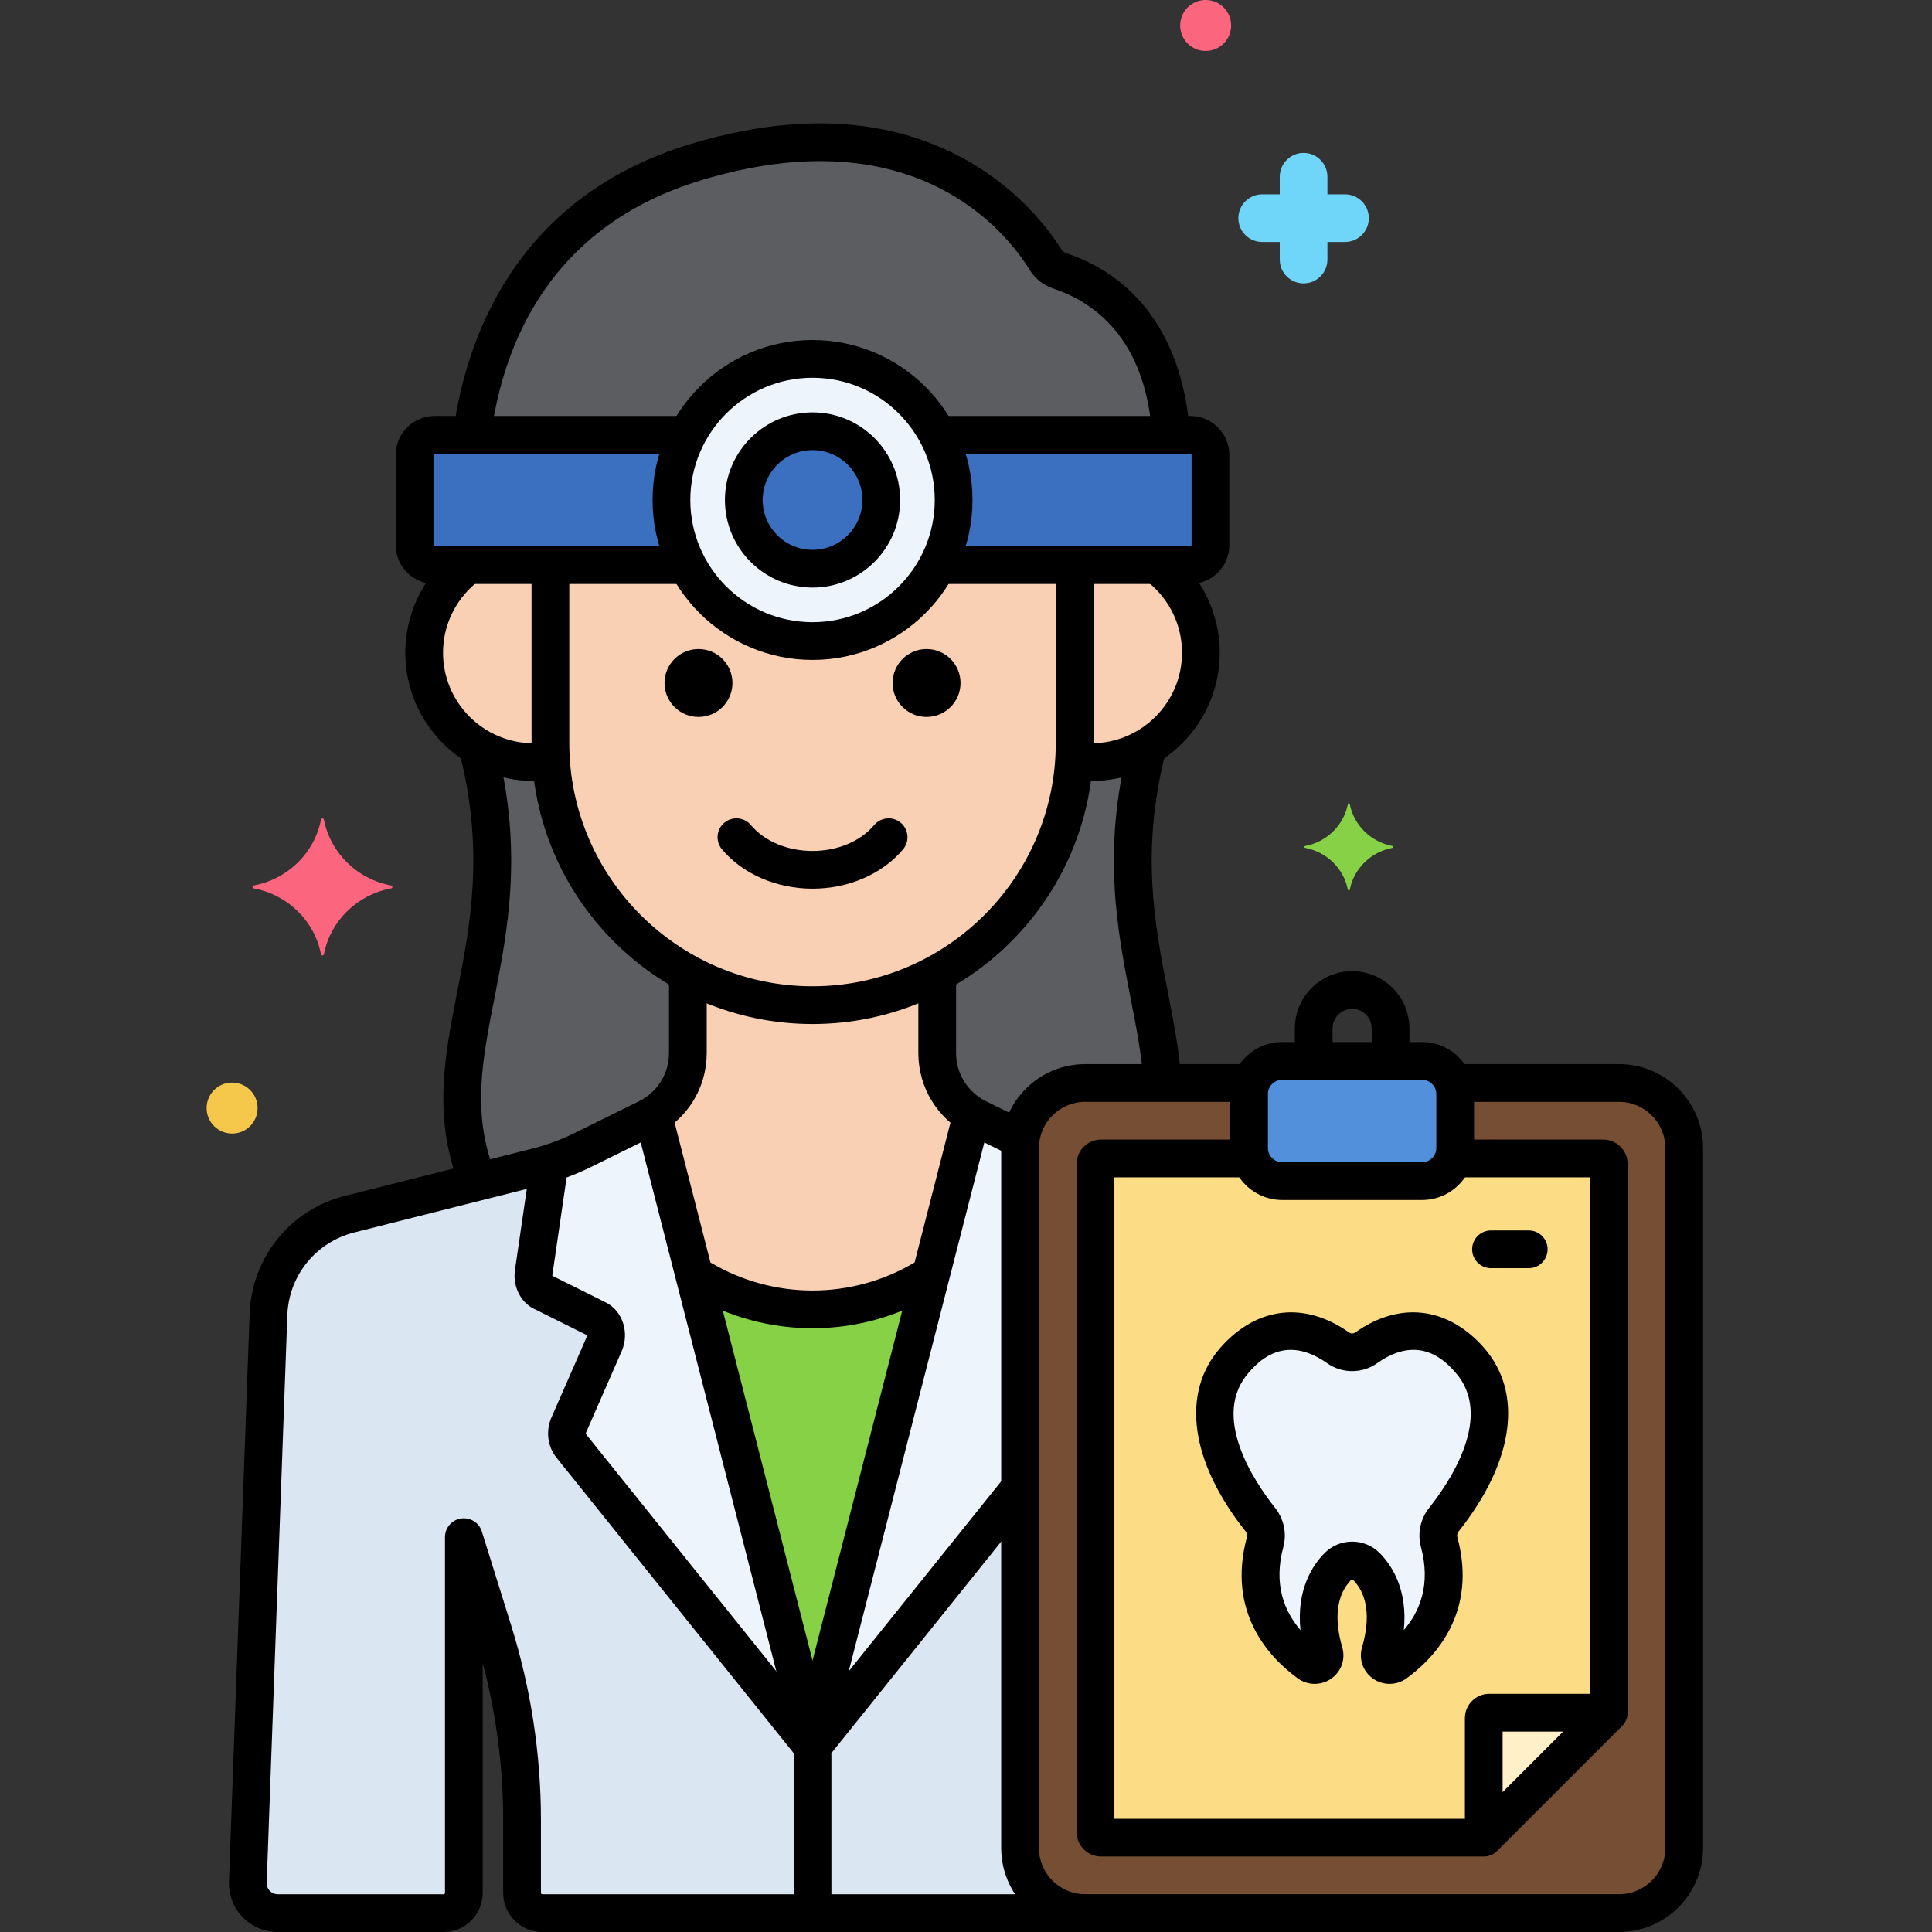
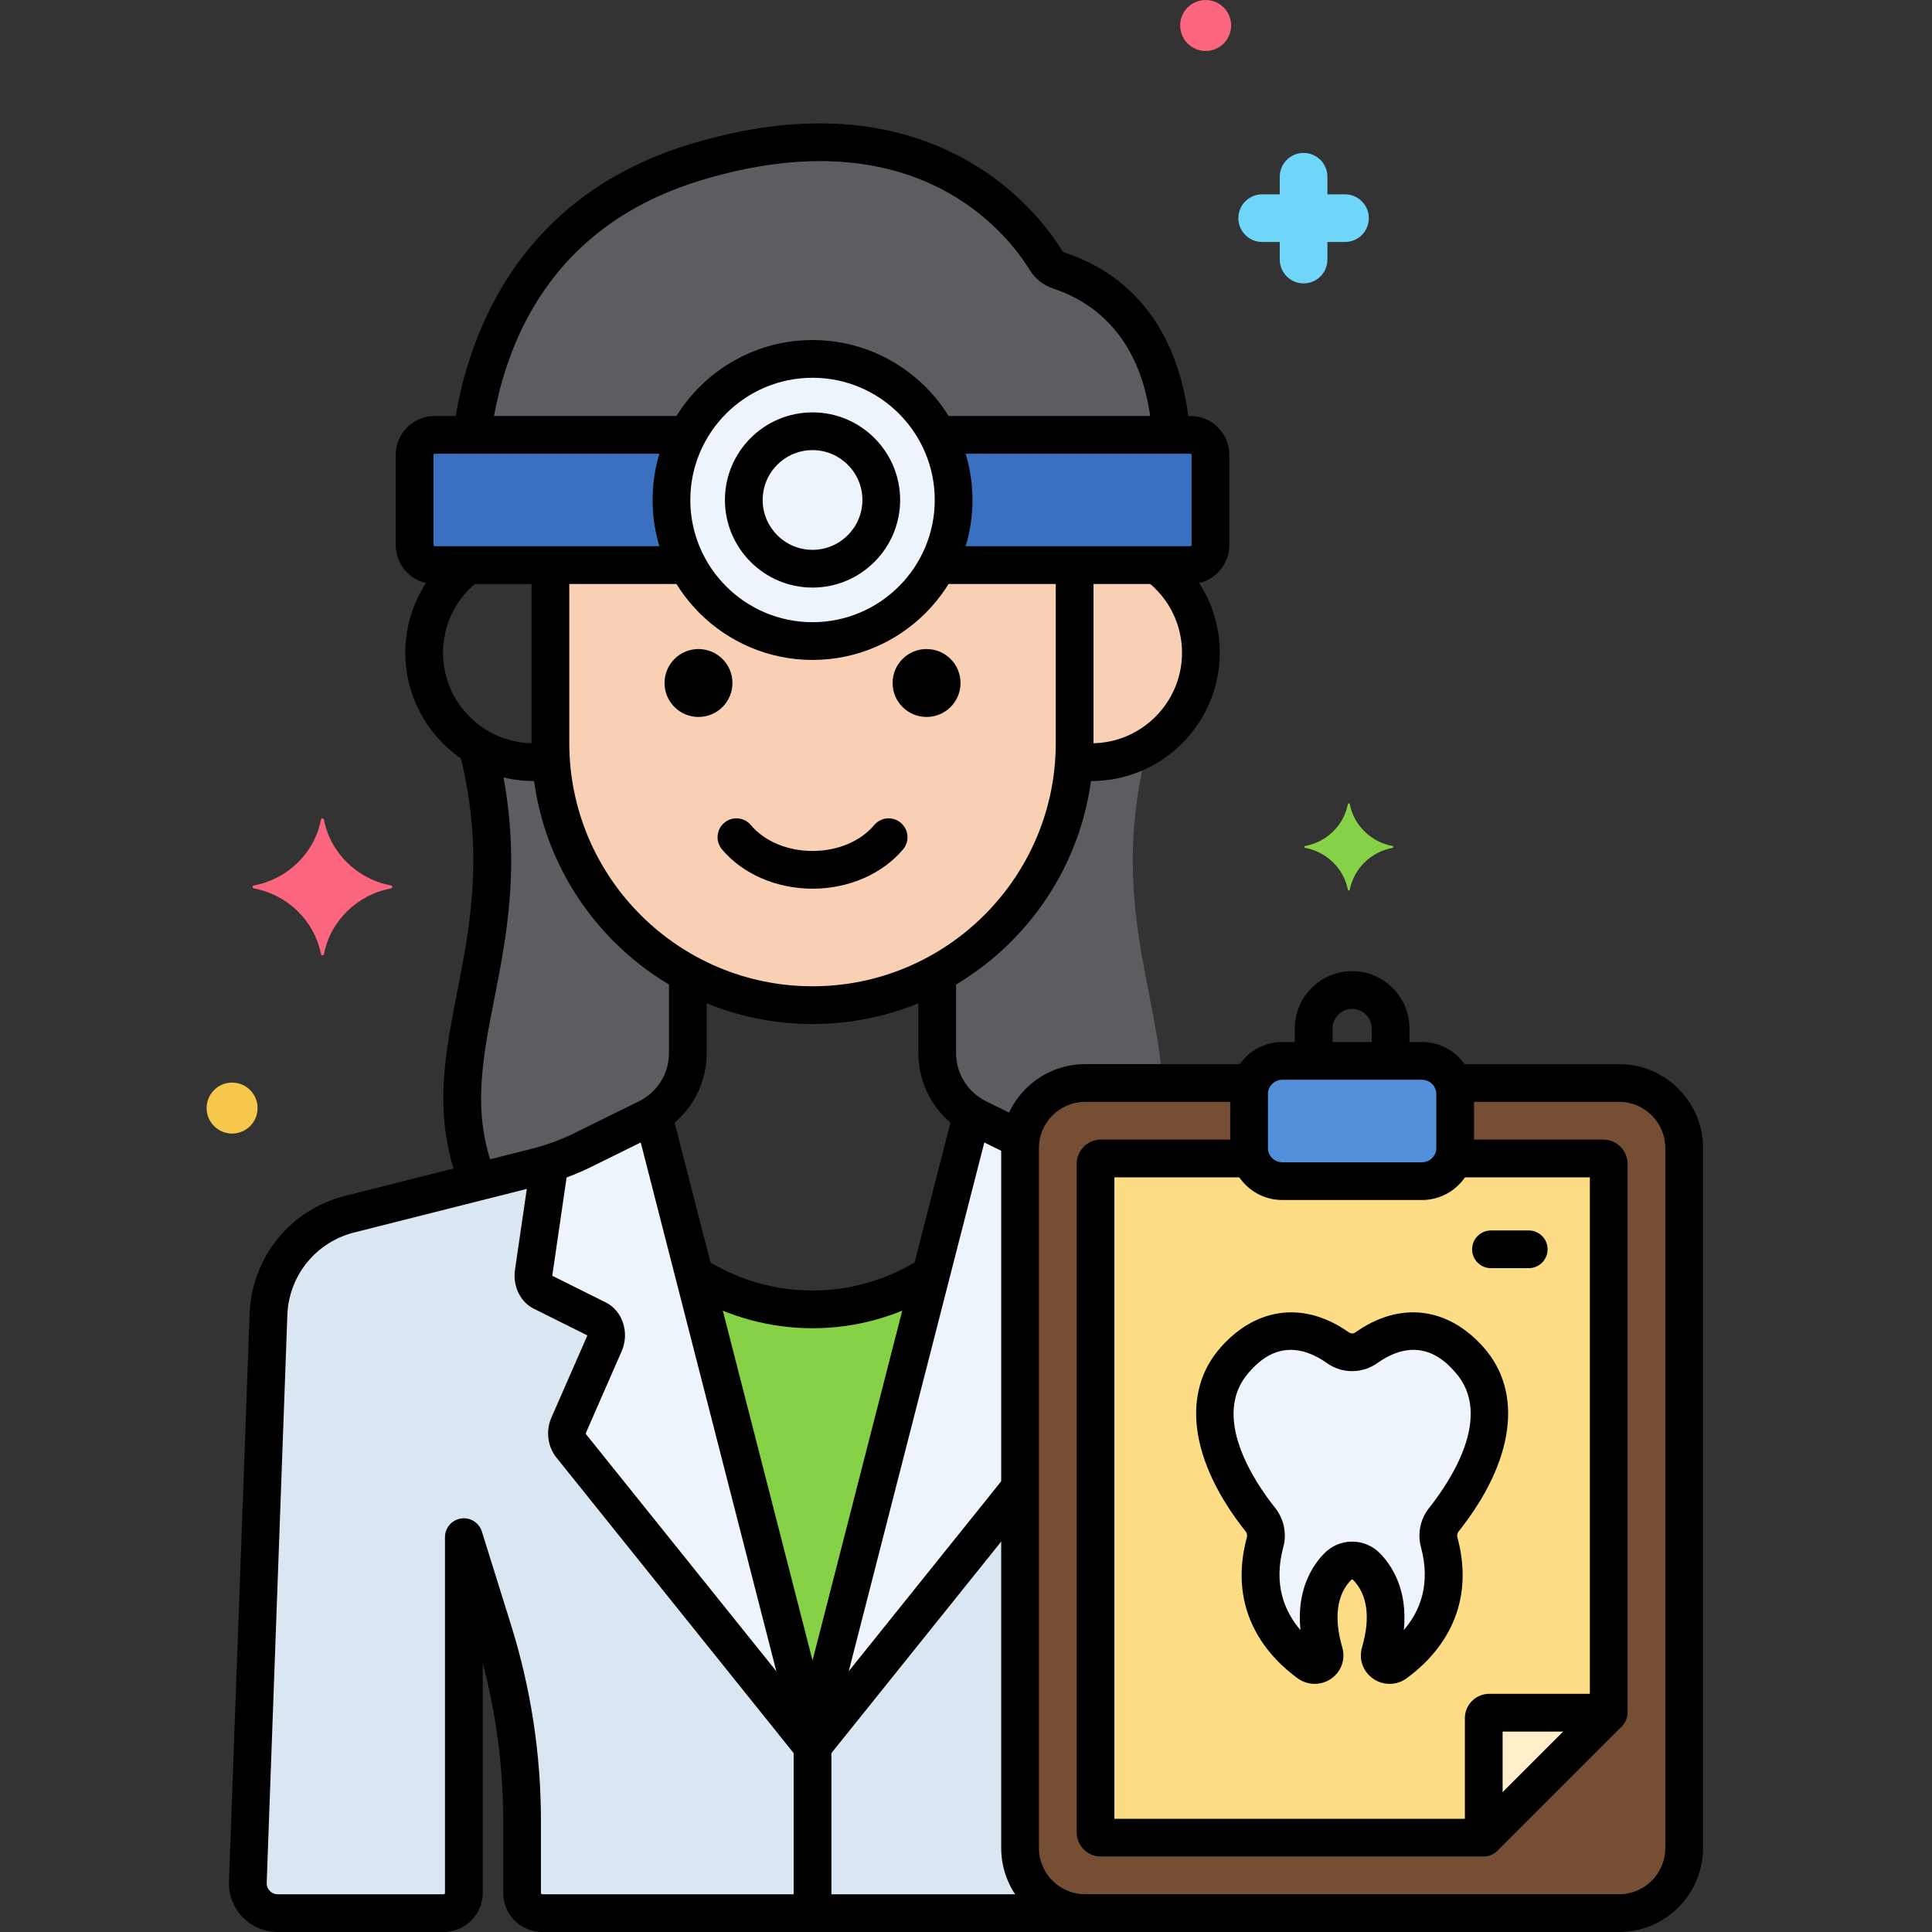
<svg xmlns="http://www.w3.org/2000/svg" enable-background="new 0 0 256 256" height="512" viewBox="0 0 256 256" width="512">
  <rect x="0" y="0" width="256" height="256" fill="#333333" stroke="none" />
  <g id="Layer_18">
    <g>
      <g>
        <g>
          <path d="m153.289 74.878h-10.893v23.577c0 .783-.036 1.558-.088 2.329.756.122 1.526.202 2.316.202 8.009 0 14.501-6.492 14.501-14.501 0-4.755-2.299-8.962-5.836-11.607z" fill="#f9d0b4" />
        </g>
      </g>
      <g>
        <g>
-           <path d="m72.933 98.455c0-4.612 0-17.402 0-23.577h-10.894c-3.537 2.644-5.836 6.852-5.836 11.608 0 8.009 6.492 14.501 14.501 14.501.79 0 1.56-.08 2.316-.202-.052-.771-.087-1.546-.087-2.33z" fill="#f9d0b4" />
-         </g>
+           </g>
      </g>
      <g>
        <g>
          <g>
            <path d="m124.239 74.878c-3.119 5.979-9.365 10.066-16.574 10.066s-13.456-4.087-16.575-10.066h-18.158v23.577c0 19.102 15.629 34.732 34.732 34.732 19.102 0 34.732-15.629 34.732-34.732v-23.577z" fill="#f9d0b4" />
          </g>
        </g>
      </g>
      <g>
        <g>
-           <path d="m135.164 244.87v-92.74c0-.393.036-.777.087-1.157l-5.682-2.802c-3.298-1.626-5.386-4.984-5.386-8.66v-10.533c-4.92 2.682-10.551 4.208-16.52 4.208-5.97 0-11.6-1.526-16.52-4.208v10.533c0 3.677-2.088 7.034-5.386 8.66l-8.587 4.234c-1.919.946-3.933 1.687-6.009 2.209l-24.833 6.269c-6.044 1.521-10.396 6.796-10.743 13.019l-2.744 75.418c-.127 2.269 1.68 4.179 3.953 4.179h21.99c1.478 0 2.677-1.198 2.677-2.677v-47.143l3.883 12.439c2.539 8.133 3.83 16.604 3.83 25.124v9.58c0 1.478 1.198 2.677 2.677 2.677h30.345 10.936 30.345c.036 0 .07-.009.107-.011-4.65-.113-8.42-3.943-8.42-8.618z" fill="#f9d0b4" />
-         </g>
+           </g>
      </g>
      <g>
        <g>
          <path d="m143.795 143.5h10.23c-.676-12.376-7.086-24.822-1.944-44.594-2.181 1.312-4.725 2.08-7.455 2.08-.79 0-1.56-.08-2.316-.202-.816 12.152-7.945 22.647-18.124 28.194v10.533c0 3.372 1.769 6.458 4.604 8.204.379.234 3.291 1.757 6.459 3.288.556-4.218 4.182-7.503 8.546-7.503z" fill="#5b5d60" />
        </g>
      </g>
      <g>
        <g>
          <path d="m63.249 98.906c2.181 1.312 4.725 2.08 7.455 2.08.79 0 1.56-.08 2.316-.202.816 12.152 7.945 22.647 18.124 28.194v10.533c0 3.372-1.769 6.458-4.604 8.204-.703.433-10.09 5.292-13.714 6.427-.55.172-1.104.332-1.663.473l-7.803 1.97c-7.188-17.743 6.804-31.085-.111-57.679z" fill="#5b5d60" />
        </g>
      </g>
      <g>
        <g>
          <circle cx="107.664" cy="66.25" fill="#edf4fc" r="18.695" />
        </g>
      </g>
      <g>
        <g>
          <path d="m88.97 66.25c0-3.115.773-6.045 2.12-8.628h-33.498c-1.467 0-2.656 1.189-2.656 2.656v11.945c0 1.467 1.189 2.656 2.656 2.656h33.498c-1.348-2.584-2.12-5.514-2.12-8.629z" fill="#3a70bf" />
        </g>
      </g>
      <g>
        <g>
          <path d="m157.737 57.622h-33.498c1.347 2.583 2.12 5.513 2.12 8.628s-.773 6.045-2.12 8.628h33.498c1.467 0 2.656-1.189 2.656-2.656v-11.944c0-1.467-1.19-2.656-2.656-2.656z" fill="#3a70bf" />
        </g>
      </g>
      <g>
        <g>
          <path d="m140.365 35.867c-.74-.247-1.376-.725-1.784-1.389-2.789-4.537-15.909-22.222-46.416-12.977-22.385 6.782-28.199 25.058-29.628 36.121h28.553c3.119-5.978 9.365-10.066 16.574-10.066s13.456 4.088 16.574 10.066h30.927c-.371-6.114-2.712-17.719-14.8-21.755z" fill="#5b5d60" />
        </g>
      </g>
      <g>
        <g>
          <path d="m214.534 143.5h-21.985c.165.462.271.951.271 1.47v7.142c0 2.427-1.967 4.394-4.394 4.394h-18.522c-2.427 0-4.394-1.967-4.394-4.394v-7.142c0-.518.106-1.008.271-1.47h-21.985c-4.747 0-8.63 3.884-8.63 8.63v92.739c0 4.747 3.884 8.63 8.63 8.63h70.739c4.747 0 8.63-3.884 8.63-8.63v-92.739c-.001-4.746-3.884-8.63-8.631-8.63z" fill="#754e34" />
        </g>
      </g>
      <g>
        <g>
          <path d="m188.425 140.575h-18.522c-2.427 0-4.394 1.967-4.394 4.394v7.142c0 2.427 1.967 4.394 4.394 4.394h18.522c2.427 0 4.394-1.967 4.394-4.394v-7.142c0-2.426-1.967-4.394-4.394-4.394z" fill="#5290db" />
        </g>
      </g>
      <g>
        <g>
          <path d="m213.164 226.941v-72.72c0-.398-.323-.721-.721-.721h-19.869c-.583 1.742-2.21 3.006-4.149 3.006h-18.522c-1.939 0-3.566-1.264-4.149-3.006h-19.869c-.398 0-.721.323-.721.721v88.557c0 .398.323.721.721.721h50.72z" fill="#fcdd86" />
        </g>
      </g>
      <g>
        <g>
          <path d="m213.164 226.941h-15.838c-.398 0-.721.323-.721.721v15.838z" fill="#fff0ca" />
        </g>
      </g>
      <g>
        <g>
          <path d="m194.694 180.17c-5.344-6.012-10.862-3.558-13.659-1.579-1.124.795-2.617.795-3.742 0-2.797-1.979-8.315-4.433-13.659 1.579-6.492 7.304.49 17.565 3.379 21.202.663.834.898 1.936.621 2.965-2.274 8.452 2.364 13.543 5.795 16.032 1.004.728 2.368-.209 2.022-1.4-1.807-6.21.126-9.675 1.81-11.392 1.053-1.073 2.753-1.073 3.806 0 1.684 1.717 3.617 5.182 1.81 11.392-.346 1.191 1.018 2.128 2.022 1.4 3.431-2.49 8.07-7.58 5.795-16.032-.277-1.029-.042-2.131.621-2.965 2.889-3.637 9.871-13.898 3.379-21.202z" fill="#edf4fc" />
        </g>
      </g>
      <g>
        <g>
          <path d="m135.164 244.87v-92.74c0-.393.036-.777.087-1.157l-5.682-2.802c-.274-.135-.526-.299-.782-.457l-20.446 79.734c-.449 1.75-.677 3.577-.677 5.415v20.637h5.468 30.345c.036 0 .07-.009.107-.011-4.65-.114-8.42-3.944-8.42-8.619z" fill="#dae6f1" />
        </g>
      </g>
      <g>
        <g>
          <path d="m86.54 147.715c-.256.158-.508.322-.782.457l-8.587 4.234c-1.919.946-3.933 1.687-6.009 2.209l-24.833 6.269c-6.044 1.521-10.396 6.796-10.743 13.019l-2.744 75.418c-.127 2.269 1.68 4.179 3.953 4.179h21.99c1.478 0 2.677-1.198 2.677-2.677v-47.143l3.883 12.439c2.539 8.133 3.83 16.604 3.83 25.124v9.58c0 1.478 1.198 2.677 2.677 2.677h30.345 5.468v-20.636c0-1.838-.229-3.664-.677-5.415z" fill="#dae6f1" />
        </g>
      </g>
      <g>
        <g>
          <path d="m135.164 152.13c0-.393.036-.777.087-1.157l-5.682-2.802c-.274-.135-.526-.299-.782-.457l-20.446 79.733c-.325 1.267-.53 2.574-.621 3.897l27.444-34.187z" fill="#edf4fc" />
        </g>
      </g>
      <g>
        <g>
          <path d="m106.987 227.449-20.447-79.734c-.256.158-.508.322-.782.457l-8.587 4.234c-1.402.691-2.856 1.27-4.346 1.737l-2.114 14.487c-.157 1.074.315 2.136 1.128 2.541l7.31 3.643c1.025.511 1.462 2.022.933 3.23l-4.727 10.796c-.391.894-.263 2.002.315 2.722l31.937 39.785c-.09-1.324-.295-2.631-.62-3.898z" fill="#edf4fc" />
        </g>
      </g>
      <g>
        <g>
          <path d="m106.987 227.449c.148.576.263 1.163.362 1.753.021.124.04.248.059.373.089.586.16 1.176.201 1.771.035.504.056 1.011.056 1.518 0-.508.021-1.014.056-1.518.041-.595.112-1.185.201-1.771.019-.125.038-.248.059-.373.1-.59.215-1.177.362-1.753l15.02-58.572c-4.525 2.921-9.91 4.623-15.697 4.623s-11.172-1.703-15.697-4.623z" fill="#87d147" />
        </g>
      </g>
      <g>
        <g>
-           <circle cx="107.664" cy="66.25" fill="#3a70bf" r="9.108" />
-         </g>
+           </g>
      </g>
      <g>
        <g>
          <path d="m144.625 103.487c-.494 0-.994-.025-1.527-.078-1.374-.135-2.378-1.358-2.243-2.732.135-1.375 1.348-2.38 2.733-2.243.341.033.687.054 1.037.054 6.617 0 12-5.384 12-12.001 0-3.607-1.613-6.993-4.427-9.289-1.07-.873-1.229-2.448-.357-3.518.872-1.069 2.447-1.23 3.518-.356 3.982 3.25 6.267 8.047 6.267 13.163-.001 9.373-7.627 17-17.001 17z" />
        </g>
      </g>
      <g>
        <g>
          <path d="m70.704 103.487c-9.374 0-17-7.626-17-17.001 0-4.995 2.196-9.719 6.025-12.961 1.055-.893 2.632-.761 3.523.292.893 1.054.762 2.631-.292 3.523-2.705 2.291-4.256 5.624-4.256 9.146 0 6.617 5.383 12.001 12 12.001.383 0 .78-.024 1.213-.073 1.378-.161 2.61.831 2.766 2.202.156 1.372-.83 2.61-2.202 2.766-.623.071-1.204.105-1.777.105z" />
        </g>
      </g>
      <g>
        <g>
          <g>
            <path d="m107.664 135.687c-20.529 0-37.231-16.702-37.231-37.232v-22.33c0-1.381 1.119-2.5 2.5-2.5s2.5 1.119 2.5 2.5v22.33c0 17.773 14.459 32.232 32.231 32.232s32.231-14.459 32.231-32.232v-22.33c0-1.381 1.119-2.5 2.5-2.5s2.5 1.119 2.5 2.5v22.33c.001 20.53-16.702 37.232-37.231 37.232z" />
          </g>
        </g>
      </g>
      <g>
        <g>
          <path d="m134.756 153.23c-.371 0-.748-.083-1.104-.258l-5.188-2.558c-4.182-2.062-6.78-6.239-6.78-10.902v-9.345c0-1.381 1.119-2.5 2.5-2.5s2.5 1.119 2.5 2.5v9.345c0 2.745 1.529 5.204 3.991 6.418l5.188 2.558c1.238.611 1.747 2.109 1.137 3.348-.436.882-1.322 1.394-2.244 1.394z" />
        </g>
      </g>
      <g>
        <g>
          <path d="m143.478 256h-71.627c-2.854 0-5.177-2.322-5.177-5.177v-9.58c0-7.066-.912-14.079-2.713-20.896v30.475c0 2.854-2.322 5.177-5.177 5.177h-21.99c-1.768 0-3.478-.737-4.693-2.021-1.214-1.284-1.854-3.033-1.756-4.797l2.742-75.37c.412-7.403 5.487-13.554 12.631-15.352l24.832-6.268c1.903-.479 3.758-1.161 5.515-2.027l8.587-4.234c2.462-1.214 3.991-3.673 3.991-6.418v-9.595c0-1.381 1.119-2.5 2.5-2.5s2.5 1.119 2.5 2.5v9.595c0 4.663-2.598 8.84-6.78 10.902l-8.587 4.234c-2.072 1.022-4.26 1.826-6.503 2.391l-24.832 6.268c-5.012 1.262-8.571 5.575-8.859 10.734l-2.742 75.37c-.033.594.233.961.395 1.132s.514.457 1.06.457h21.99c.098 0 .177-.079.177-.177v-47.143c0-1.235.902-2.285 2.123-2.472 1.22-.184 2.396.548 2.763 1.727l3.883 12.438c2.617 8.384 3.944 17.088 3.944 25.87v9.58c0 .098.079.177.177.177h71.499c.044-.004.089-.007.133-.009 1.408-.049 2.544 1.018 2.6 2.397.054 1.33-.941 2.459-2.25 2.589-.12.015-.236.023-.356.023z" />
        </g>
      </g>
      <g>
        <g>
          <path d="m107.664 117.757c-4.776 0-9.262-1.95-11.999-5.215-.887-1.058-.748-2.635.31-3.522 1.059-.887 2.635-.747 3.522.31 1.798 2.146 4.852 3.427 8.167 3.427s6.369-1.281 8.167-3.427c.887-1.058 2.463-1.197 3.522-.31 1.058.887 1.197 2.464.31 3.522-2.737 3.266-7.223 5.215-11.999 5.215z" />
        </g>
      </g>
      <g>
        <g>
          <circle cx="122.775" cy="90.5" r="4.5" />
        </g>
      </g>
      <g>
        <g>
          <circle cx="92.554" cy="90.5" r="4.5" />
        </g>
      </g>
      <g>
        <g>
-           <path d="m153.973 145.242c-1.298 0-2.395-1.003-2.49-2.318-.247-3.383-.927-6.851-1.646-10.523-1.798-9.175-3.836-19.574-.316-33.576.337-1.34 1.698-2.151 3.034-1.815 1.339.337 2.151 1.695 1.815 3.034-3.247 12.918-1.324 22.734.373 31.396.749 3.825 1.457 7.438 1.726 11.122.101 1.377-.935 2.575-2.312 2.675-.061.003-.123.005-.184.005z" />
-         </g>
+           </g>
      </g>
      <g>
        <g>
          <path d="m62.94 157.987c-1.024 0-1.985-.634-2.352-1.653-3.165-8.788-1.631-16.613-.006-24.898 1.694-8.64 3.615-18.433.398-31.306-.335-1.339.479-2.697 1.819-3.031 1.335-.336 2.696.479 3.031 1.819 3.487 13.954 1.452 24.327-.342 33.48-1.553 7.917-2.894 14.754-.197 22.241.468 1.299-.206 2.731-1.505 3.199-.279.101-.565.149-.846.149z" />
        </g>
      </g>
      <g>
        <g>
          <path d="m107.664 87.444c-11.687 0-21.194-9.508-21.194-21.194s9.508-21.194 21.194-21.194c11.687 0 21.195 9.508 21.195 21.194s-9.508 21.194-21.195 21.194zm0-37.388c-8.93 0-16.194 7.265-16.194 16.194s7.265 16.194 16.194 16.194 16.195-7.265 16.195-16.194-7.265-16.194-16.195-16.194z" />
        </g>
      </g>
      <g>
        <g>
          <path d="m90 77.378h-32.408c-2.843 0-5.156-2.313-5.156-5.156v-11.945c0-2.843 2.313-5.156 5.156-5.156h32.825c1.381 0 2.5 1.119 2.5 2.5s-1.119 2.5-2.5 2.5h-32.825c-.086 0-.156.07-.156.156v11.945c0 .086.07.156.156.156h32.408c1.381 0 2.5 1.119 2.5 2.5s-1.119 2.5-2.5 2.5z" />
        </g>
      </g>
      <g>
        <g>
          <path d="m157.736 77.378h-32.882c-1.381 0-2.5-1.119-2.5-2.5s1.119-2.5 2.5-2.5h32.882c.086 0 .156-.07.156-.156v-11.945c0-.086-.07-.156-.156-.156h-32.517c-1.381 0-2.5-1.119-2.5-2.5s1.119-2.5 2.5-2.5h32.517c2.843 0 5.156 2.313 5.156 5.156v11.945c.001 2.843-2.313 5.156-5.156 5.156z" />
        </g>
      </g>
      <g>
        <g>
          <path d="m62.628 59.469c-.116 0-.234-.008-.353-.025-1.367-.193-2.319-1.458-2.125-2.826 1.547-10.937 7.669-30.353 31.289-37.511 13.609-4.125 25.545-3.624 35.473 1.49 8.019 4.13 12.321 10.167 13.799 12.57.114.186.306.281.445.328 12.964 4.329 15.865 16.322 16.44 23.086.117 1.376-.903 2.586-2.279 2.703-1.371.112-2.586-.903-2.703-2.279-1.042-12.26-7.668-16.973-13.042-18.768-1.311-.438-2.419-1.309-3.121-2.452-3.051-4.962-15.208-20.487-43.562-11.893-19.913 6.035-26.102 21.508-27.788 33.426-.177 1.249-1.247 2.15-2.473 2.151z" />
        </g>
      </g>
      <g>
        <g>
          <path d="m184.257 142.375c-1.381 0-2.5-1.119-2.5-2.5v-3.6c0-1.429-1.163-2.592-2.593-2.592-1.429 0-2.592 1.163-2.592 2.592v3.506c0 1.381-1.119 2.5-2.5 2.5s-2.5-1.119-2.5-2.5v-3.506c0-4.187 3.405-7.592 7.592-7.592s7.593 3.406 7.593 7.592v3.6c0 1.381-1.119 2.5-2.5 2.5z" />
        </g>
      </g>
      <g>
        <g>
          <path d="m202.564 168.041h-5c-1.381 0-2.5-1.119-2.5-2.5s1.119-2.5 2.5-2.5h5c1.381 0 2.5 1.119 2.5 2.5s-1.119 2.5-2.5 2.5z" />
        </g>
      </g>
      <g>
        <g>
          <path d="m51.822 117.33c-4.498-.838-8.043-4.31-8.898-8.716-.043-.221-.352-.221-.395 0-.855 4.406-4.4 7.879-8.898 8.716-.226.042-.226.345 0 .387 4.498.838 8.043 4.31 8.898 8.717.043.221.352.221.395 0 .855-4.406 4.4-7.879 8.898-8.717.225-.042.225-.344 0-.387z" fill="#fc657e" />
        </g>
      </g>
      <g>
        <g>
          <path d="m184.515 112.101c-2.862-.533-5.118-2.743-5.663-5.547-.027-.141-.224-.141-.251 0-.544 2.804-2.8 5.014-5.663 5.547-.144.027-.144.219 0 .246 2.862.533 5.118 2.743 5.663 5.547.027.141.224.141.251 0 .544-2.804 2.8-5.014 5.663-5.547.143-.027.143-.219 0-.246z" fill="#87d147" />
        </g>
      </g>
      <g>
        <g>
          <path d="m167.246 25.75h2.33v-2.33c0-1.744 1.413-3.157 3.157-3.157s3.157 1.413 3.157 3.157v2.33h2.329c1.744 0 3.157 1.413 3.157 3.157s-1.413 3.157-3.157 3.157h-2.329v2.33c0 1.744-1.413 3.157-3.157 3.157s-3.157-1.413-3.157-3.157v-2.33h-2.33c-1.744 0-3.157-1.413-3.157-3.157s1.413-3.157 3.157-3.157z" fill="#70d6f9" />
        </g>
      </g>
      <g>
        <g>
          <circle cx="30.755" cy="146.825" fill="#f5c84c" r="3.377" />
        </g>
      </g>
      <g>
        <g>
          <circle cx="159.755" cy="3.377" fill="#fc657e" r="3.377" />
        </g>
      </g>
      <g>
        <g>
          <path d="m214.534 256h-70.739c-6.138 0-11.131-4.993-11.131-11.13v-92.74c0-6.137 4.993-11.13 11.131-11.13h21.58c1.381 0 2.5 1.119 2.5 2.5s-1.119 2.5-2.5 2.5h-21.58c-3.381 0-6.131 2.75-6.131 6.13v92.739c0 3.38 2.75 6.13 6.131 6.13h70.739c3.38 0 6.13-2.75 6.13-6.13v-92.739c0-3.38-2.75-6.13-6.13-6.13h-21.472c-1.381 0-2.5-1.119-2.5-2.5s1.119-2.5 2.5-2.5h21.472c6.137 0 11.13 4.993 11.13 11.13v92.739c0 6.138-4.993 11.131-11.13 11.131z" />
        </g>
      </g>
      <g>
        <g>
          <path d="m188.425 159.006h-18.521c-3.802 0-6.895-3.093-6.895-6.894v-7.143c0-3.802 3.093-6.895 6.895-6.895h18.521c3.802 0 6.895 3.093 6.895 6.895v7.143c-.001 3.802-3.093 6.894-6.895 6.894zm-18.522-15.931c-1.045 0-1.895.85-1.895 1.895v7.143c0 1.044.85 1.894 1.895 1.894h18.521c1.045 0 1.895-.85 1.895-1.894v-7.143c0-1.044-.85-1.895-1.895-1.895z" />
        </g>
      </g>
      <g>
        <g>
          <path d="m196.605 246h-50.72c-1.776 0-3.222-1.445-3.222-3.221v-88.558c0-1.776 1.445-3.221 3.222-3.221h19.146c1.381 0 2.5 1.119 2.5 2.5s-1.119 2.5-2.5 2.5h-17.367v85h47.906l15.094-15.095v-69.905h-17.445c-1.381 0-2.5-1.119-2.5-2.5s1.119-2.5 2.5-2.5h19.224c1.776 0 3.222 1.445 3.222 3.221v72.72c0 .663-.264 1.299-.732 1.768l-16.559 16.559c-.47.469-1.105.732-1.769.732z" />
        </g>
      </g>
      <g>
        <g>
          <path d="m196.605 245.25c-1.381 0-2.5-1.119-2.5-2.5v-15.088c0-1.776 1.444-3.221 3.221-3.221h15.36c1.381 0 2.5 1.119 2.5 2.5s-1.119 2.5-2.5 2.5h-13.581v13.309c0 1.381-1.119 2.5-2.5 2.5z" />
        </g>
      </g>
      <g>
        <g>
          <path d="m174.202 223.12c-.786 0-1.573-.243-2.241-.728-3.679-2.669-9.447-8.649-6.741-18.705.069-.259.009-.543-.164-.76-7.385-9.299-8.614-18.427-3.289-24.418 4.771-5.367 11.115-6.1 16.971-1.959.259.183.594.185.854 0 5.854-4.142 12.199-3.41 16.971 1.959 5.326 5.992 4.097 15.12-3.29 24.418-.172.217-.233.501-.164.761 2.706 10.054-3.062 16.035-6.74 18.705-1.321.958-3.104.972-4.435.033-1.344-.946-1.916-2.577-1.456-4.156 1.134-3.897.721-6.99-1.194-8.942-.047-.048-.189-.048-.236-.001-1.916 1.953-2.329 5.045-1.195 8.943.46 1.579-.112 3.21-1.457 4.156-.659.463-1.426.694-2.194.694zm-3.168-44.258c-2.893 0-4.751 2.091-5.531 2.968-5.155 5.801.707 14.511 3.468 17.986 1.155 1.453 1.558 3.386 1.077 5.17-1.331 4.946.133 8.524 2.27 11.008-.548-5.38 1.623-8.603 3.16-10.169.981-1.001 2.291-1.553 3.686-1.554h.001c1.396 0 2.704.552 3.688 1.554 1.537 1.566 3.708 4.788 3.16 10.168 2.137-2.484 3.6-6.062 2.269-11.008-.479-1.785-.076-3.718 1.078-5.17 2.76-3.475 8.624-12.184 3.468-17.985-1.151-1.293-4.652-5.23-10.348-1.199-1.981 1.402-4.645 1.403-6.628 0-1.836-1.297-3.444-1.769-4.818-1.769z" />
        </g>
      </g>
      <g>
        <g>
          <path d="m107.664 255.208c-1.381 0-2.5-1.119-2.5-2.5v-19.845c0-1.63-.202-3.243-.599-4.794l-20.254-78.983c-.343-1.337.463-2.7 1.801-3.043 1.339-.34 2.699.464 3.043 1.801l20.254 78.984c.501 1.956.755 3.987.755 6.036v19.845c0 1.38-1.119 2.499-2.5 2.499z" />
        </g>
      </g>
      <g>
        <g>
          <path d="m107.72 233.845c-.305 0-.613-.056-.909-.171-1.018-.397-1.659-1.41-1.584-2.5.102-1.488.336-2.95.694-4.347l20.241-78.936c.343-1.337 1.706-2.144 3.042-1.801 1.338.343 2.144 1.706 1.801 3.043l-18.542 72.311 20.281-25.264c.862-1.076 2.437-1.249 3.515-.385 1.076.864 1.248 2.438.384 3.515l-26.972 33.6c-.486.604-1.209.935-1.951.935z" />
        </g>
      </g>
      <g>
        <g>
          <path d="m107.393 233.576c-.732 0-1.457-.32-1.951-.935l-31.721-39.515c-1.168-1.454-1.425-3.531-.655-5.29l4.727-10.796c.012-.027.016-.065.015-.102l-7.083-3.529c-1.777-.885-2.8-2.999-2.487-5.141l1.98-13.567c.199-1.366 1.463-2.317 2.835-2.112 1.366.199 2.312 1.469 2.112 2.835l-1.98 13.567c-.003.02-.004.039-.003.056l7.083 3.529c2.236 1.115 3.182 4.017 2.108 6.47l-4.727 10.796c-.022.05-.019.15 0 .192l31.695 39.477c.864 1.077.692 2.65-.385 3.515-.461.37-1.014.55-1.563.55zm-34.196-64.44h.01z" />
        </g>
      </g>
      <g>
        <g>
          <path d="m107.664 176c-5.589 0-11.087-1.491-15.899-4.313-1.191-.698-1.59-2.23-.892-3.421s2.229-1.591 3.421-.892c4.045 2.372 8.669 3.626 13.37 3.626 4.718 0 9.354-1.261 13.406-3.646 1.189-.701 2.722-.303 3.422.886.701 1.19.304 2.722-.886 3.422-4.82 2.838-10.333 4.338-15.942 4.338z" />
        </g>
      </g>
      <g>
        <g>
          <path d="m107.664 77.857c-6.4 0-11.607-5.207-11.607-11.607s5.207-11.607 11.607-11.607 11.608 5.207 11.608 11.607-5.208 11.607-11.608 11.607zm0-18.214c-3.644 0-6.607 2.964-6.607 6.607s2.964 6.607 6.607 6.607 6.608-2.964 6.608-6.607-2.964-6.607-6.608-6.607z" />
        </g>
      </g>
    </g>
  </g>
</svg>